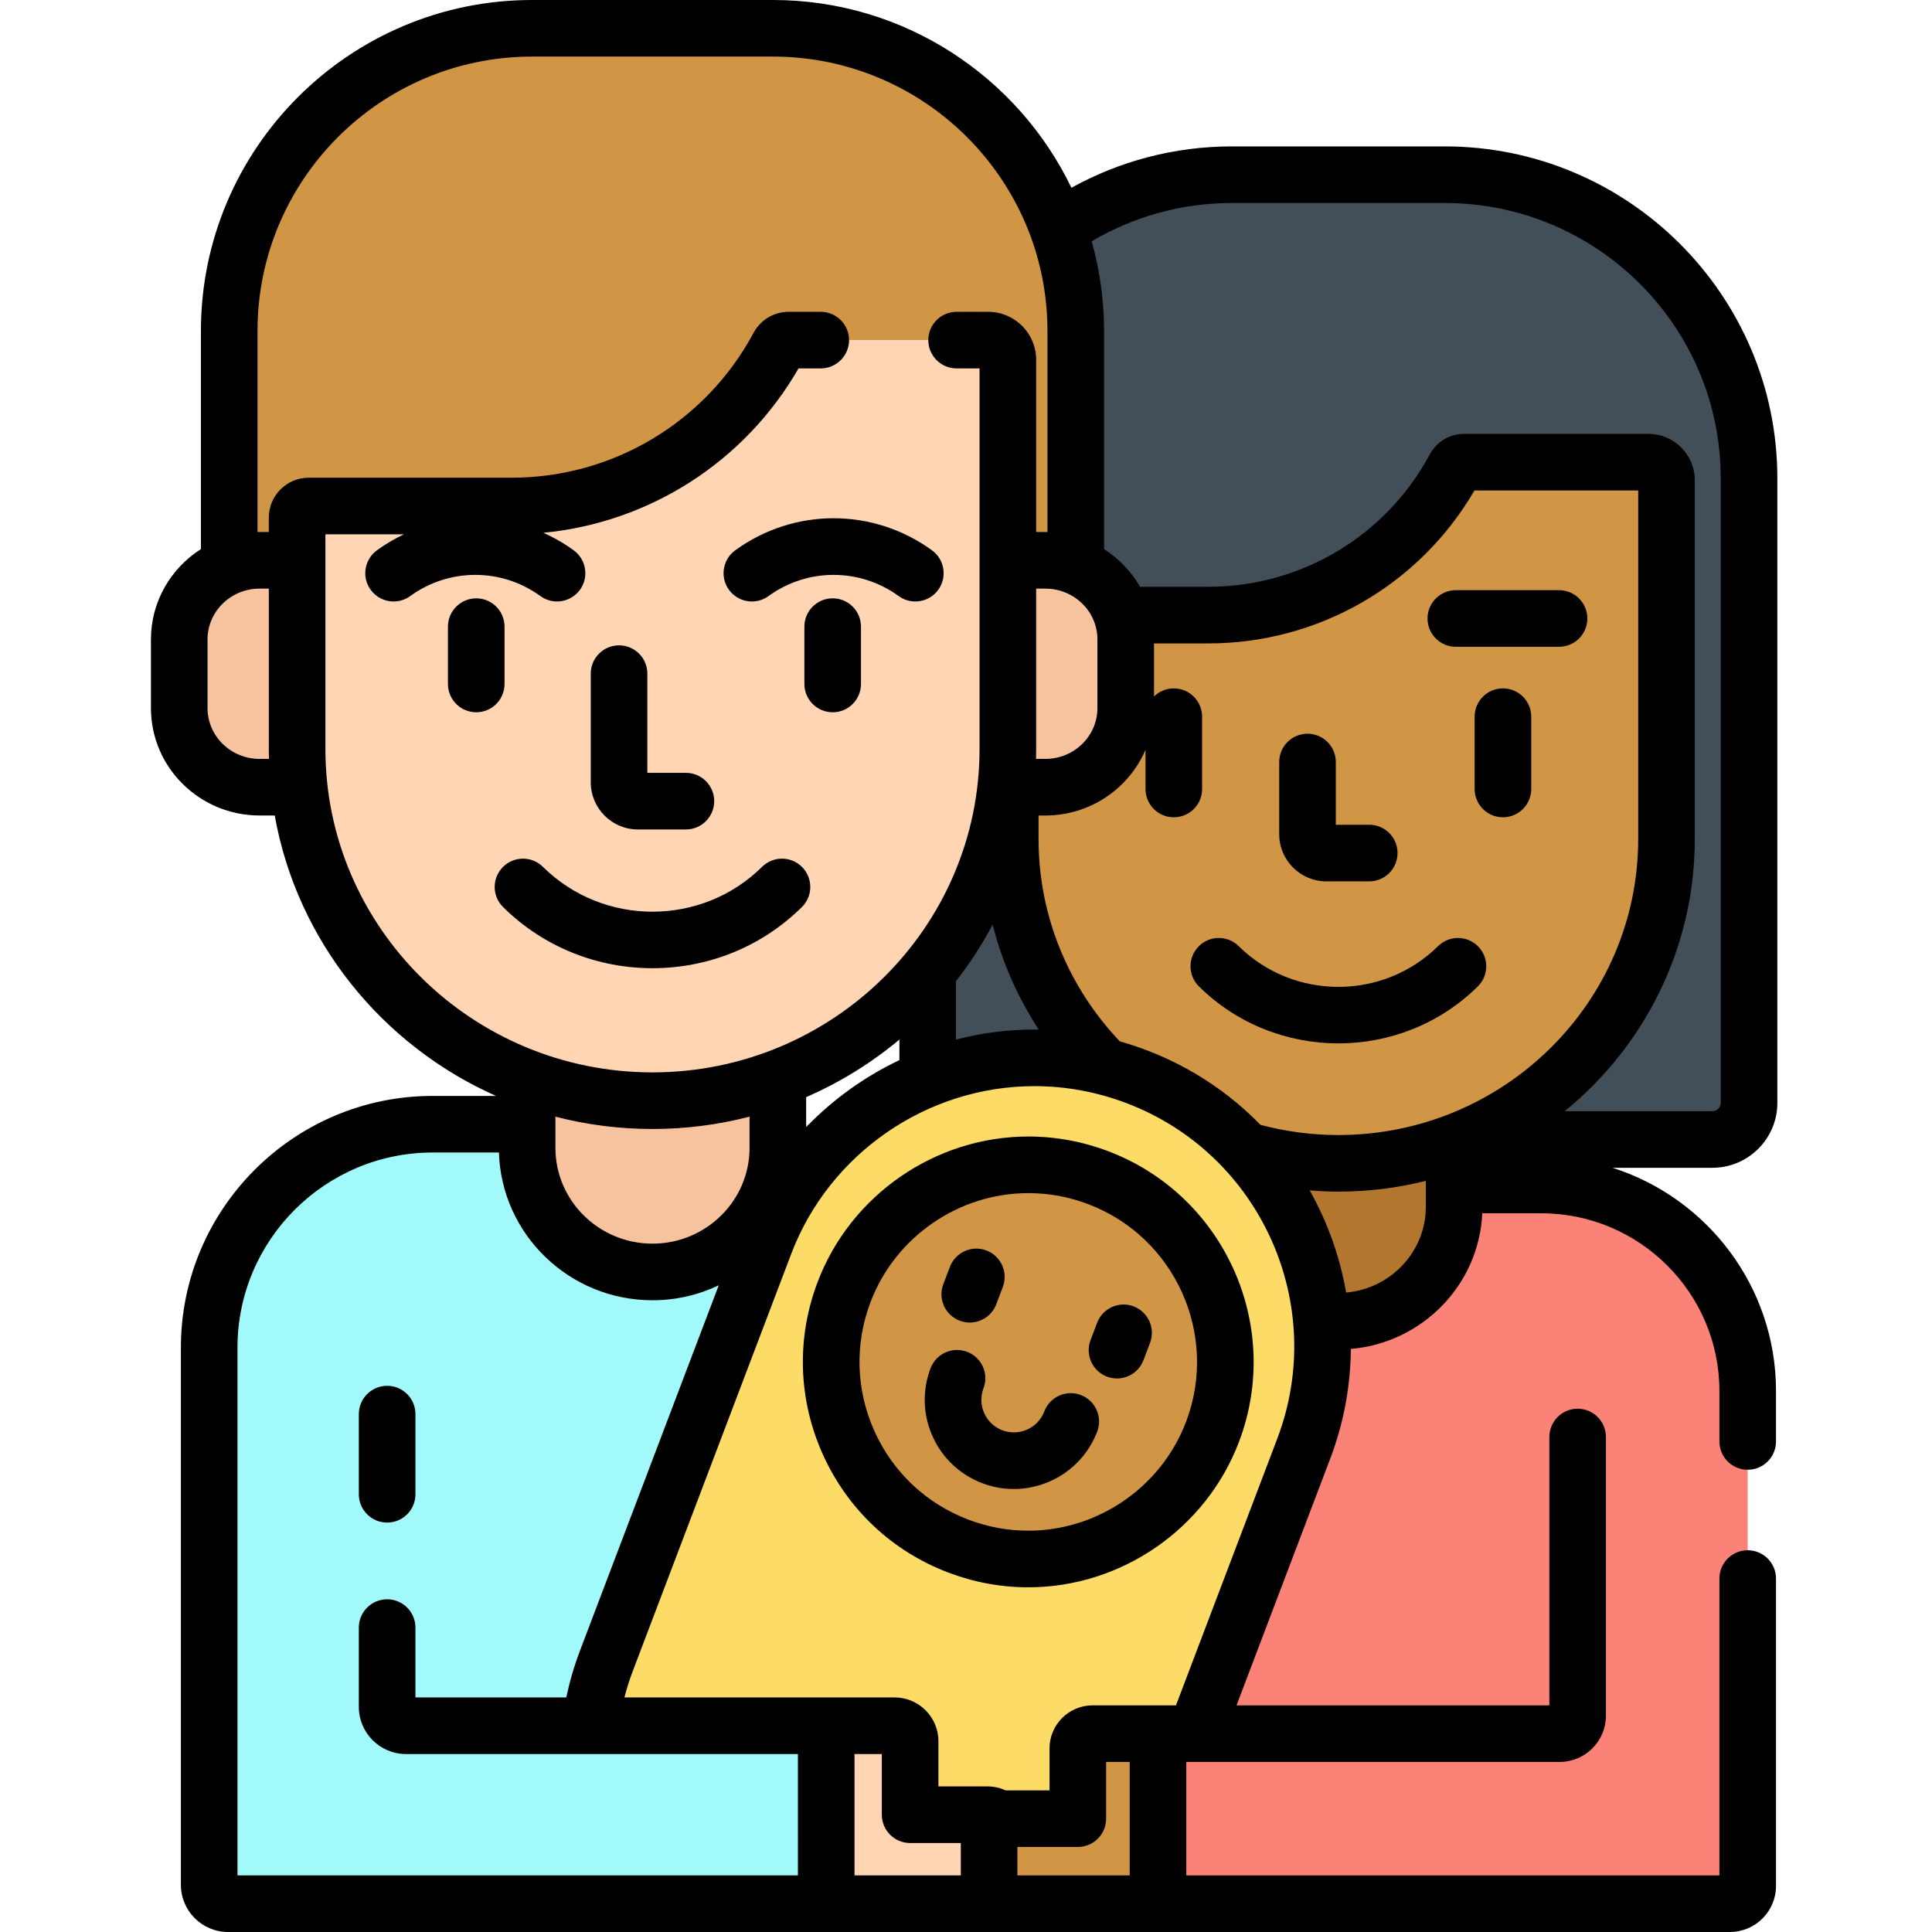
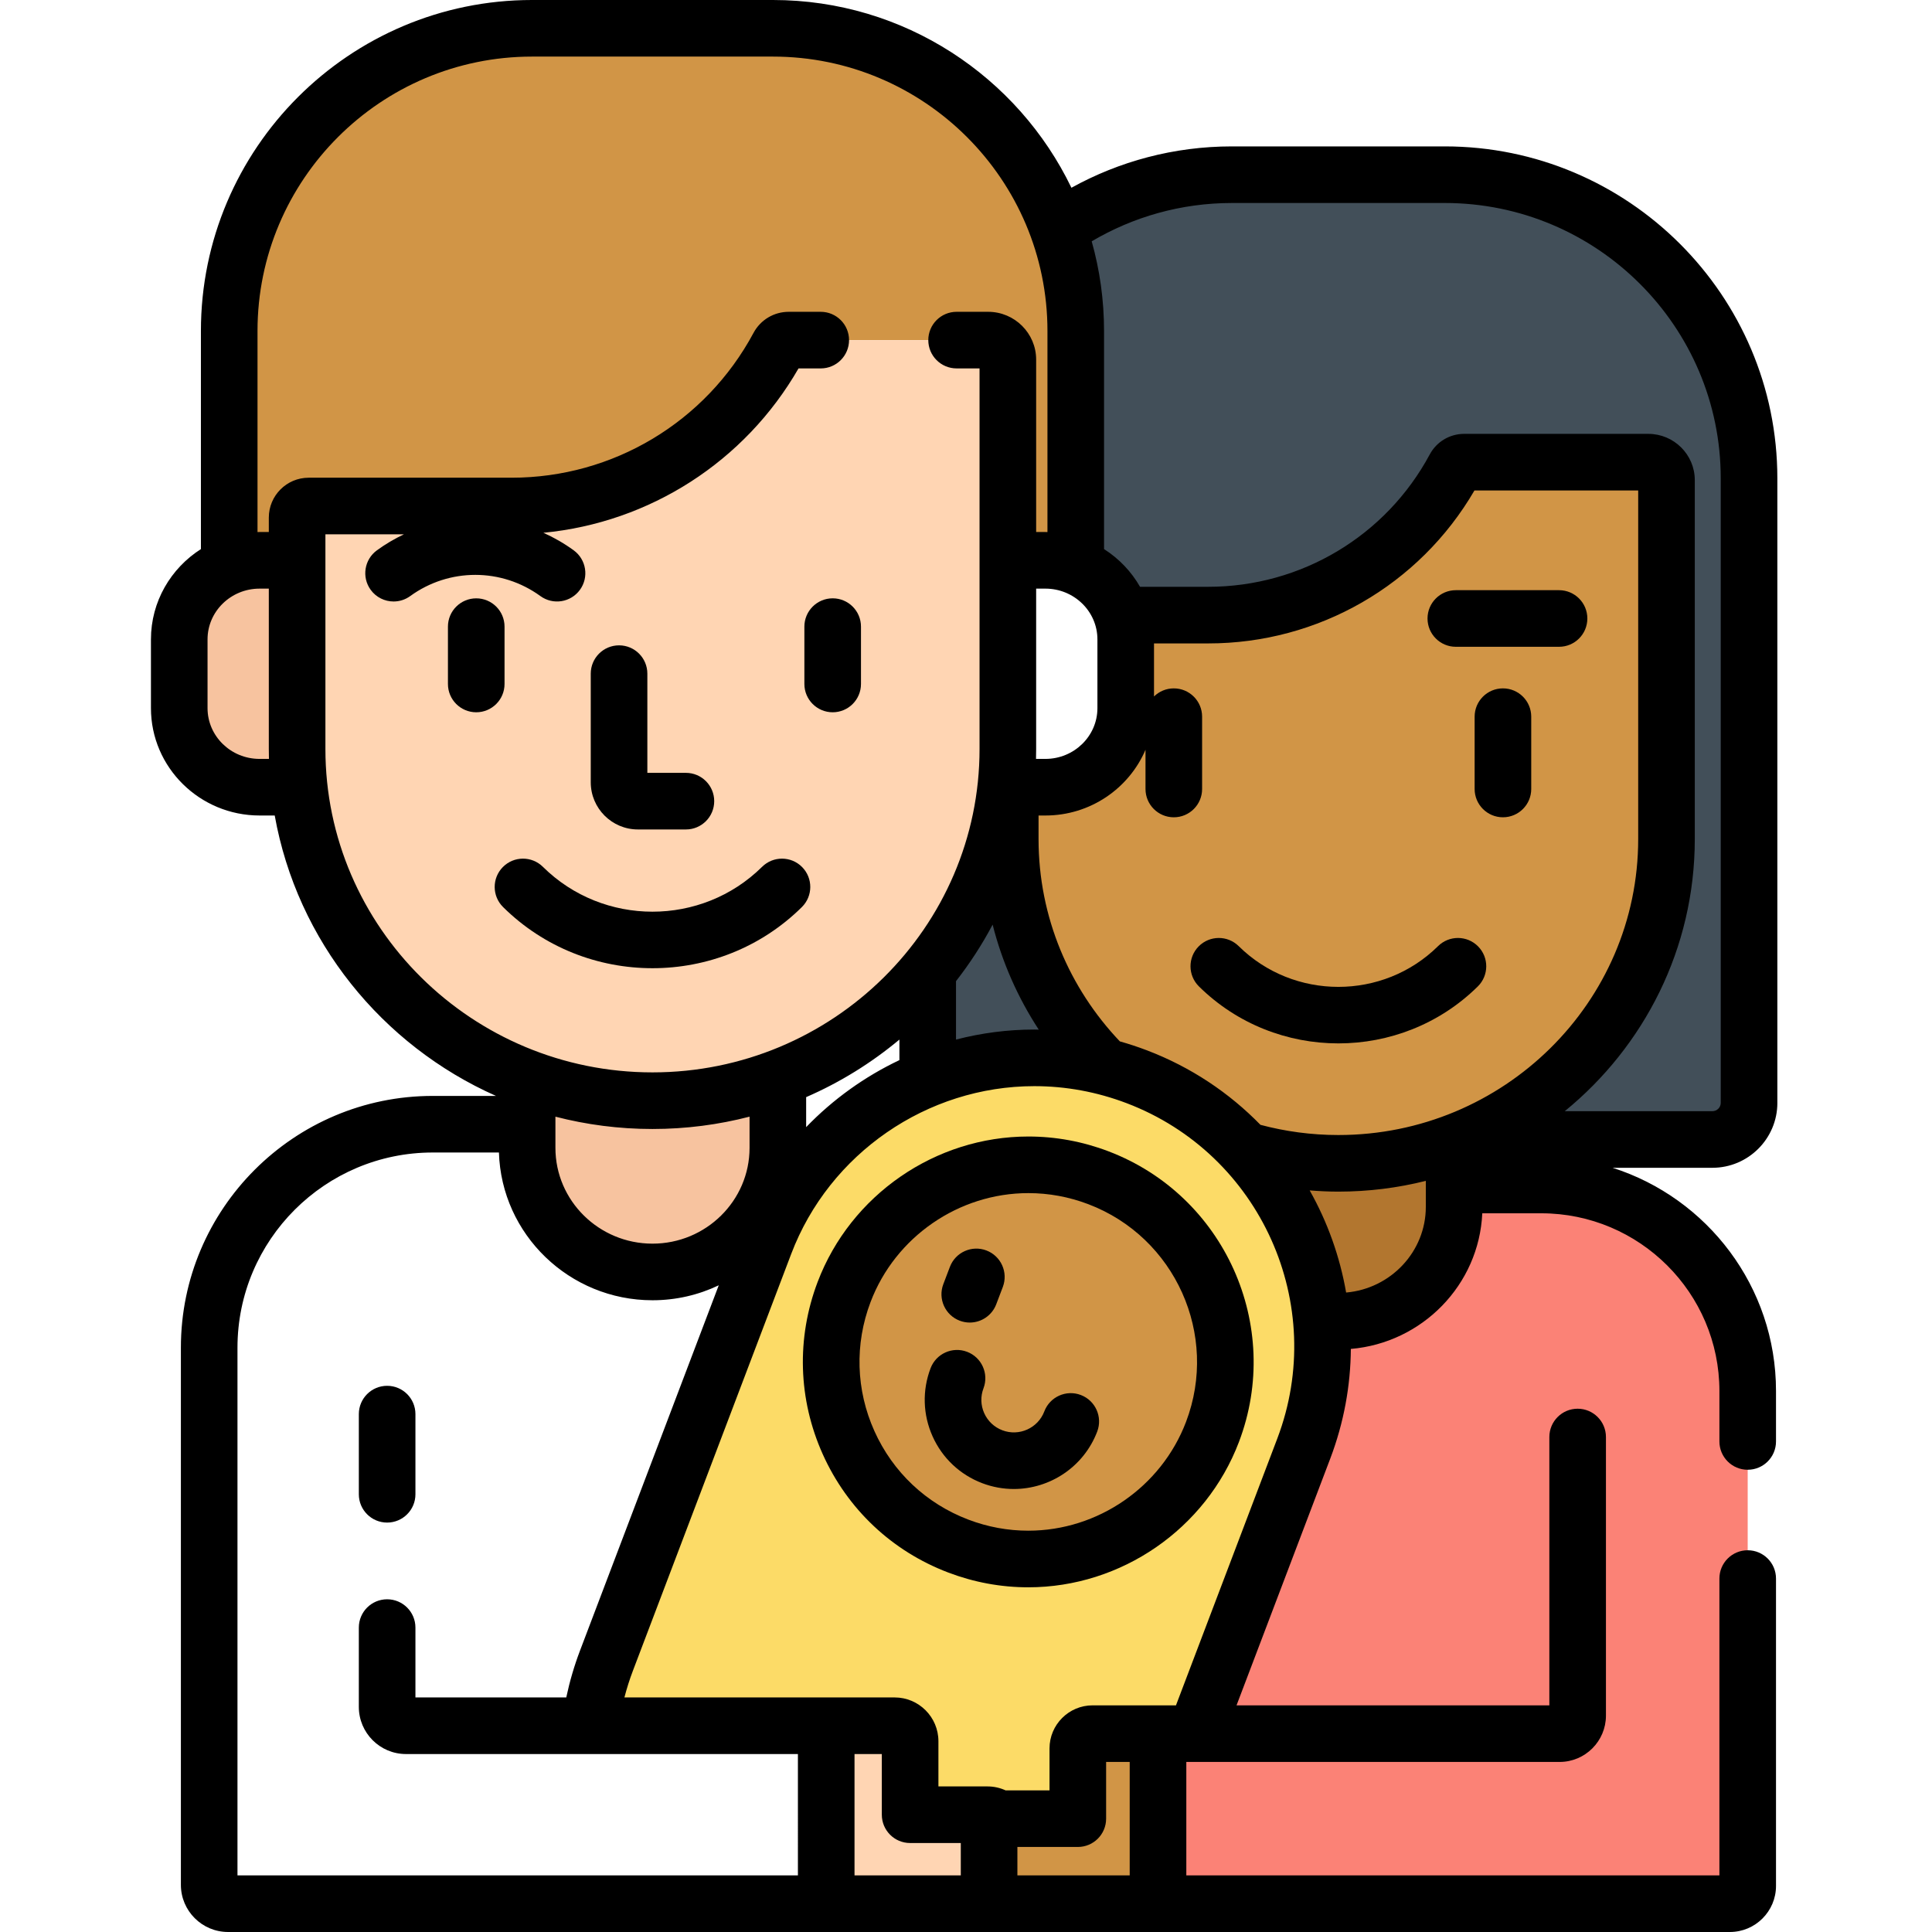
<svg xmlns="http://www.w3.org/2000/svg" height="512pt" viewBox="-40 0 512 512.001" width="512pt">
  <path d="m368.445 314.035h-23.086v5.785c0 16.738-13.734 30.312-30.68 30.312-1.527 0-3.027-.117-4.5-.328 1.035 11.219-.398 22.836-4.668 34.078l-28.691 75.547h-9.938v44.738h151.559c2.602 0 4.715-2.109 4.715-4.707v-130.832c-.004-30.102-24.543-54.594-54.711-54.594zm0 0" fill="#fb8276" />
  <path d="m342.883 46.297h-56.402c-17.113 0-32.984 5.359-46.051 14.469 3.004 8.422 4.656 17.488 4.656 26.945v62.344c5.773 2.324 10.277 7.066 12.207 12.957h22.906c27.359 0 52.391-14.961 65.316-39.043.496-.918 1.453-1.492 2.496-1.492h48.801c2.66 0 4.824 2.141 4.824 4.766v95.125c0 35.949-22.461 66.809-54.242 79.609h66.398c5.367 0 9.723-4.344 9.723-9.703v-165.516c0-44.367-36.172-80.461-80.633-80.461zm0 0" fill="#424f59" />
  <path d="m227.727 208.617h-1.195c-2.016 18.375-9.445 35.164-20.68 48.766v28.395c14.578-5.805 30.969-7.145 46.992-3.066-15.52-15.527-25.117-36.852-25.117-60.344zm0 0" fill="#424f59" />
  <path d="m314.684 308.293c-8.551 0-16.805-1.246-24.613-3.531 11.465 12.363 18.562 28.246 20.109 45.043 1.473.215 2.973.328 4.5.328 16.945 0 30.68-13.574 30.68-30.312v-17.055c-9.547 3.566-19.883 5.527-30.676 5.527zm0 0" fill="#b2762f" />
  <path d="m396.812 122.477h-48.801c-1.043 0-2.004.574-2.496 1.492-12.926 24.082-37.957 39.043-65.316 39.043h-22.906c.664 2.027 1.035 4.188 1.035 6.434v18.219c0 11.574-9.531 20.953-21.289 20.953h-9.312v13.75c0 23.492 9.598 44.812 25.113 60.34 2.809.715 5.605 1.578 8.383 2.633 11.383 4.32 21.121 11.082 28.871 19.449 7.801 2.277 16.051 3.504 24.59 3.504 47.945 0 86.953-38.547 86.953-85.926v-95.129c0-2.625-2.164-4.762-4.824-4.762zm0 0" fill="#d19546" />
-   <path d="m116.422 457.008c.766-5.676 2.184-11.352 4.305-16.938l41.949-110.438c4.867-12.82 12.828-23.551 22.691-31.707h-19.23v6.273c0 18.16-14.875 32.883-33.223 32.883-18.348 0-33.223-14.723-33.223-32.883v-6.273h-25.008c-32.672 0-59.25 26.566-59.25 59.219v141.918c0 2.82 2.289 5.105 5.109 5.105h158.414v-47.16zm0 0" fill="#a2f9f9" />
  <path d="m28.789 148.492h9.949v-11.328c0-1.688 1.371-3.062 3.062-3.062h53.766c29.633 0 56.738-16.227 70.742-42.352.535-.992 1.57-1.613 2.699-1.613h52.855c2.883 0 5.227 2.316 5.227 5.168v53.188h9.949c2.848 0 5.562.562 8.043 1.562v-62.344c0-44.301-35.93-80.211-80.25-80.211h-63.836c-44.324 0-80.254 35.91-80.254 80.211v62.344c2.484-1 5.195-1.562 8.047-1.562zm0 0" fill="#d19546" />
  <g fill="#f7c39f">
    <path d="m132.914 291.695c-11.691 0-22.887-2.125-33.223-5.996v18.5c0 18.16 14.871 32.883 33.223 32.883 18.348 0 33.223-14.723 33.223-32.883v-18.5c-10.336 3.871-21.535 5.996-33.223 5.996zm0 0" />
    <path d="m38.738 198.488v-49.996h-9.949c-11.758 0-21.289 9.379-21.289 20.949v18.223c0 11.574 9.531 20.953 21.289 20.953h10.508c-.367-3.328-.559-6.707-.559-10.129zm0 0" />
-     <path d="m237.039 148.492h-9.949v49.996c0 3.422-.191 6.801-.559 10.129h10.508c11.758 0 21.289-9.379 21.289-20.953v-18.223c0-11.57-9.531-20.949-21.289-20.949zm0 0" />
  </g>
  <path d="m132.914 291.695c-51.93 0-94.176-41.812-94.176-93.207v-61.324c0-1.688 1.371-3.062 3.062-3.062h53.766c29.633 0 56.738-16.227 70.742-42.352.535-.992 1.57-1.613 2.699-1.613h52.855c2.883 0 5.227 2.316 5.227 5.168v103.184c0 51.395-42.25 93.207-94.176 93.207zm0 0" fill="#ffd5b3" />
  <path d="m221.695 480.59c1.301 0 2.449.617 3.203 1.566.363-.113.742-.191 1.141-.191h19.594v-18.613c0-2.164 1.754-3.922 3.918-3.922h27.27l28.691-75.547c14.98-39.445-4.848-83.562-44.293-98.547-39.445-14.98-83.562 4.852-98.543 44.293l-41.949 110.441c-2.121 5.586-3.539 11.262-4.305 16.938h80.668c2.266 0 4.102 1.836 4.102 4.102v19.477h20.504zm0 0" fill="#fcdb67" />
  <path d="m284.727 360.918c0 28.84-23.375 52.219-52.215 52.219-28.836 0-52.215-23.379-52.215-52.219 0-28.836 23.379-52.215 52.215-52.215 28.84 0 52.215 23.379 52.215 52.215zm0 0" fill="#d19546" />
  <path d="m266.883 459.434h-17.332c-2.164 0-3.918 1.754-3.918 3.918v18.613h-19.594c-.398 0-.777.078-1.141.191.551.699.895 1.57.895 2.531v15.379c0 1.559-.875 2.898-2.156 3.59.27.211.566.375.879.512h42.367zm0 0" fill="#d19546" />
  <path d="m221.695 480.59h-20.504v-19.48c0-2.266-1.836-4.102-4.102-4.102h-18.133v47.16h42.738c2.266 0 4.102-1.836 4.102-4.102v-15.379c0-2.262-1.836-4.098-4.102-4.098zm0 0" fill="#ffd5b3" />
  <path d="m431.016 292.273v-165.516c0-48.504-39.539-87.961-88.133-87.961h-56.402c-15.422 0-29.922 3.984-42.543 10.961-14.184-29.414-44.312-49.758-79.105-49.758h-63.836c-48.387 0-87.754 39.348-87.754 87.711v57.805c-7.957 5.07-13.242 13.895-13.242 23.93v18.219c0 15.691 12.914 28.453 28.789 28.453h4.012c5.945 33.227 28.398 60.875 58.633 74.312h-16.75c-36.805 0-66.75 29.93-66.75 66.715v142.359c0 6.891 5.609 12.496 12.5 12.496h398.008c6.734 0 12.215-5.477 12.215-12.203v-81.461c0-4.145-3.359-7.5-7.5-7.5-4.145 0-7.5 3.355-7.5 7.5v78.664h-141.273v-30.066h98.93c6.77 0 12.277-5.508 12.277-12.277v-73.832c0-4.141-3.359-7.5-7.5-7.5-4.145 0-7.5 3.359-7.5 7.5v71.109h-82.898l24.836-65.387c3.629-9.566 5.387-19.387 5.457-29.066 18.941-1.613 33.973-16.977 34.832-35.945h15.633c26.027 0 47.207 21.125 47.207 47.094v13.371c0 4.145 3.355 7.5 7.5 7.5 4.141 0 7.5-3.355 7.5-7.5v-13.371c0-27.664-18.223-51.148-43.312-59.152h26.449c9.496 0 17.223-7.719 17.223-17.203zm-144.535-238.477h56.402c40.324 0 73.129 32.727 73.129 72.961v165.516c0 1.215-.996 2.203-2.223 2.203h-39.113c21.031-17.152 34.461-43.109 34.461-72.109v-95.129c0-6.762-5.527-12.262-12.324-12.262h-48.801c-3.812 0-7.301 2.086-9.105 5.441-11.617 21.645-34.117 35.09-58.711 35.09h-18.074c-2.312-4.047-5.594-7.48-9.539-9.992v-57.805c0-8.23-1.141-16.199-3.273-23.758 10.902-6.445 23.609-10.156 37.172-10.156zm-179.289 242.133c8.219 2.129 16.836 3.266 25.723 3.266 8.883 0 17.504-1.137 25.723-3.27v8.273c0 13.996-11.539 25.383-25.723 25.383-14.188 0-25.723-11.387-25.723-25.383zm66.445-5.176c8.988-3.906 17.301-9.066 24.715-15.254v5.441c-9.227 4.379-17.617 10.402-24.715 17.762zm39.715-30.738c3.656-4.684 6.91-9.691 9.703-14.977 2.535 10.012 6.707 19.383 12.223 27.824-.391-.004-.781-.023-1.168-.023-7.098 0-14.062.926-20.758 2.656zm21.238-61.527v-42.496h2.449c7.602 0 13.789 6.035 13.789 13.449v18.223c0 7.418-6.188 13.453-13.789 13.453h-2.484c.023-.875.035-1.75.035-2.629zm29.293 79.836c-2.348-.891-4.719-1.672-7.113-2.348-13.344-14.035-21.543-32.891-21.543-53.609v-6.25h1.812c11.914 0 22.164-7.191 26.531-17.418v10.391c0 4.141 3.359 7.5 7.5 7.5 4.145 0 7.5-3.359 7.5-7.5v-19.164c0-4.145-3.355-7.5-7.5-7.5-2.043 0-3.895.82-5.246 2.145v-14.059h14.375c29.184 0 55.961-15.461 70.547-40.535h43.391v92.391c0 43.242-35.645 78.426-79.457 78.426-7.141 0-14.059-.949-20.648-2.703-8.25-8.453-18.398-15.301-30.148-19.766zm-235.094-77.207c-7.605 0-13.789-6.035-13.789-13.453v-18.223c0-7.414 6.184-13.449 13.789-13.449h2.449v42.496c0 .879.012 1.754.035 2.629zm17.449-2.629v-56.887h20.801c-2.473 1.172-4.867 2.578-7.145 4.234-3.352 2.434-4.094 7.125-1.66 10.477 1.469 2.02 3.754 3.09 6.074 3.09 1.527 0 3.07-.465 4.402-1.434 10.32-7.492 24.184-7.492 34.504 0 3.352 2.438 8.039 1.691 10.477-1.656 2.434-3.352 1.688-8.043-1.66-10.477-2.551-1.852-5.242-3.395-8.031-4.641 28.168-2.703 53.383-18.82 67.617-43.559h5.891c4.141 0 7.5-3.359 7.5-7.5 0-4.145-3.359-7.5-7.5-7.5h-8.496c-3.898 0-7.465 2.129-9.312 5.57-12.695 23.684-37.27 38.395-64.133 38.395h-53.766c-5.824 0-10.562 4.738-10.562 10.562v3.828h-2.449c-.184 0-.367.008-.547.012v-53.293c0-40.094 32.637-72.711 72.754-72.711h63.836c40.117 0 72.754 32.617 72.754 72.711v53.297c-.184-.004-.363-.016-.547-.016h-2.449v-45.688c0-6.984-5.707-12.668-12.723-12.668h-8.359c-4.141 0-7.5 3.359-7.5 7.5 0 4.145 3.359 7.5 7.5 7.5h6.082v100.852c0 47.262-38.883 85.707-86.676 85.707-47.793 0-86.676-38.449-86.676-85.707zm125.219 298.512h-148.523v-139.855c0-28.516 23.215-51.719 51.75-51.719h17.539c.656 21.699 18.648 39.156 40.691 39.156 6.289 0 12.242-1.426 17.562-3.965l-36.762 96.793c-1.547 4.074-2.758 8.23-3.648 12.43h-39.973v-18.512c0-4.145-3.359-7.5-7.5-7.5-4.145 0-7.5 3.355-7.5 7.5v21.016c0 6.891 5.605 12.496 12.496 12.496h103.867zm43.164 0h-28.164v-32.16h7.234v16.082c0 4.141 3.355 7.5 7.5 7.5h13.43zm44.762 0h-29.762v-7.535h16.012c4.145 0 7.5-3.355 7.5-7.5v-15.031h6.25zm39.117-115.777-26.855 70.711h-22.094c-6.293 0-11.418 5.121-11.418 11.418v11.113h-11.645c-1.461-.668-3.082-1.043-4.793-1.043h-13.004v-11.98c0-6.398-5.203-11.602-11.602-11.602h-71.613c.621-2.395 1.371-4.766 2.262-7.105l41.945-110.441c10.102-26.59 35.992-44.453 64.426-44.453 8.344 0 16.57 1.516 24.449 4.508 35.512 13.492 53.43 53.359 39.941 88.875zm18.238-38.688c-1.656-9.523-4.93-18.688-9.66-27.066 2.508.203 5.043.324 7.605.324 7.992 0 15.758-.992 23.176-2.852v6.879c0 11.895-9.301 21.688-21.121 22.715zm0 0" />
-   <path d="m311.504 233.57h11.359c4.141 0 7.5-3.355 7.5-7.5 0-4.141-3.359-7.5-7.5-7.5h-8.859v-16.625c0-4.141-3.359-7.5-7.5-7.5-4.145 0-7.5 3.359-7.5 7.5v19.125c0 6.895 5.605 12.5 12.5 12.5zm0 0" />
  <path d="m351.707 250.801c-2.914-2.945-7.66-2.977-10.609-.066-14.566 14.398-38.266 14.398-52.832 0-2.945-2.91-7.695-2.879-10.605.066-2.91 2.941-2.883 7.691.062 10.605 10.191 10.07 23.574 15.105 36.961 15.105 13.383 0 26.77-5.039 36.961-15.105 2.945-2.914 2.973-7.66.062-10.605zm0 0" />
  <path d="m358.293 182.426c-4.141 0-7.5 3.355-7.5 7.5v19.164c0 4.141 3.359 7.5 7.5 7.5s7.5-3.359 7.5-7.5v-19.164c0-4.145-3.359-7.5-7.5-7.5zm0 0" />
  <path d="m345.809 171.406h27.355c4.141 0 7.5-3.355 7.5-7.5 0-4.141-3.359-7.5-7.5-7.5h-27.355c-4.141 0-7.5 3.359-7.5 7.5 0 4.145 3.359 7.5 7.5 7.5zm0 0" />
  <path d="m129.055 219.816h12.719c4.141 0 7.5-3.355 7.5-7.5 0-4.141-3.359-7.5-7.5-7.5h-10.219v-26.293c0-4.141-3.359-7.5-7.5-7.5-4.141 0-7.5 3.359-7.5 7.5v28.793c0 6.895 5.605 12.5 12.5 12.5zm0 0" />
  <path d="m172.508 240.379c2.945-2.914 2.969-7.66.055-10.605-2.914-2.945-7.66-2.969-10.605-.055-16.016 15.852-42.07 15.852-58.086 0-2.945-2.914-7.691-2.891-10.609.055-2.914 2.945-2.887 7.691.055 10.605 10.918 10.809 25.254 16.207 39.598 16.207 14.336 0 28.68-5.402 39.594-16.207zm0 0" />
  <path d="m93.707 181.262v-15.195c0-4.145-3.359-7.5-7.5-7.5s-7.5 3.355-7.5 7.5v15.195c0 4.141 3.359 7.5 7.5 7.5s7.5-3.359 7.5-7.5zm0 0" />
  <path d="m180.668 158.562c-4.141 0-7.5 3.359-7.5 7.5v15.199c0 4.141 3.359 7.5 7.5 7.5 4.145 0 7.5-3.359 7.5-7.5v-15.199c0-4.141-3.355-7.5-7.5-7.5zm0 0" />
-   <path d="m159.258 159.402c1.527 0 3.07-.465 4.402-1.434 10.32-7.492 24.184-7.492 34.504 0 3.348 2.438 8.039 1.691 10.477-1.656 2.434-3.352 1.691-8.043-1.66-10.477-15.594-11.328-36.543-11.328-52.137 0-3.352 2.434-4.094 7.125-1.66 10.477 1.469 2.02 3.758 3.09 6.074 3.09zm0 0" />
  <path d="m253.715 305.094c-6.82-2.594-13.953-3.906-21.191-3.906-24.645 0-47.082 15.484-55.836 38.527-5.664 14.91-5.18 31.137 1.359 45.688 6.539 14.547 18.352 25.68 33.262 31.34 6.824 2.594 13.957 3.91 21.199 3.91 24.641 0 47.078-15.484 55.828-38.527 11.691-30.785-3.84-65.344-34.621-77.031zm20.602 71.703c-6.555 17.258-23.355 28.852-41.809 28.852-5.414 0-10.754-.984-15.871-2.93-11.164-4.238-20.012-12.574-24.91-23.469-4.895-10.895-5.258-23.043-1.016-34.211 6.555-17.258 23.359-28.852 41.812-28.852 5.414 0 10.75.984 15.867 2.926 23.047 8.754 34.68 34.633 25.926 57.684zm0 0" />
  <path d="m214.336 350c.875.332 1.777.492 2.664.492 3.023 0 5.871-1.844 7.012-4.84l1.746-4.59c1.469-3.871-.477-8.203-4.348-9.676-3.871-1.473-8.203.473-9.676 4.344l-1.746 4.594c-1.473 3.871.473 8.203 4.348 9.676zm0 0" />
-   <path d="m260.418 346.203c-3.867-1.469-8.203.477-9.672 4.352l-1.742 4.59c-1.469 3.875.477 8.207 4.348 9.676.879.332 1.777.488 2.66.488 3.027 0 5.879-1.844 7.016-4.84l1.742-4.59c1.469-3.875-.477-8.203-4.352-9.676zm0 0" />
  <path d="m246.43 369.691c-3.875-1.477-8.207.477-9.676 4.348-1.688 4.445-6.68 6.688-11.121 5-2.152-.816-3.859-2.426-4.805-4.527-.941-2.102-1.012-4.441-.195-6.594 1.473-3.871-.473-8.203-4.344-9.676-3.871-1.469-8.203.477-9.676 4.348-2.242 5.895-2.051 12.312.535 18.07 2.586 5.758 7.262 10.16 13.156 12.402 2.754 1.043 5.578 1.539 8.363 1.539 9.531 0 18.527-5.812 22.109-15.234 1.469-3.875-.477-8.203-4.348-9.676zm0 0" />
  <path d="m62.594 403.5c4.141 0 7.5-3.359 7.5-7.5v-21.246c0-4.145-3.359-7.5-7.5-7.5-4.145 0-7.5 3.355-7.5 7.5v21.246c0 4.141 3.355 7.5 7.5 7.5zm0 0" />
</svg>